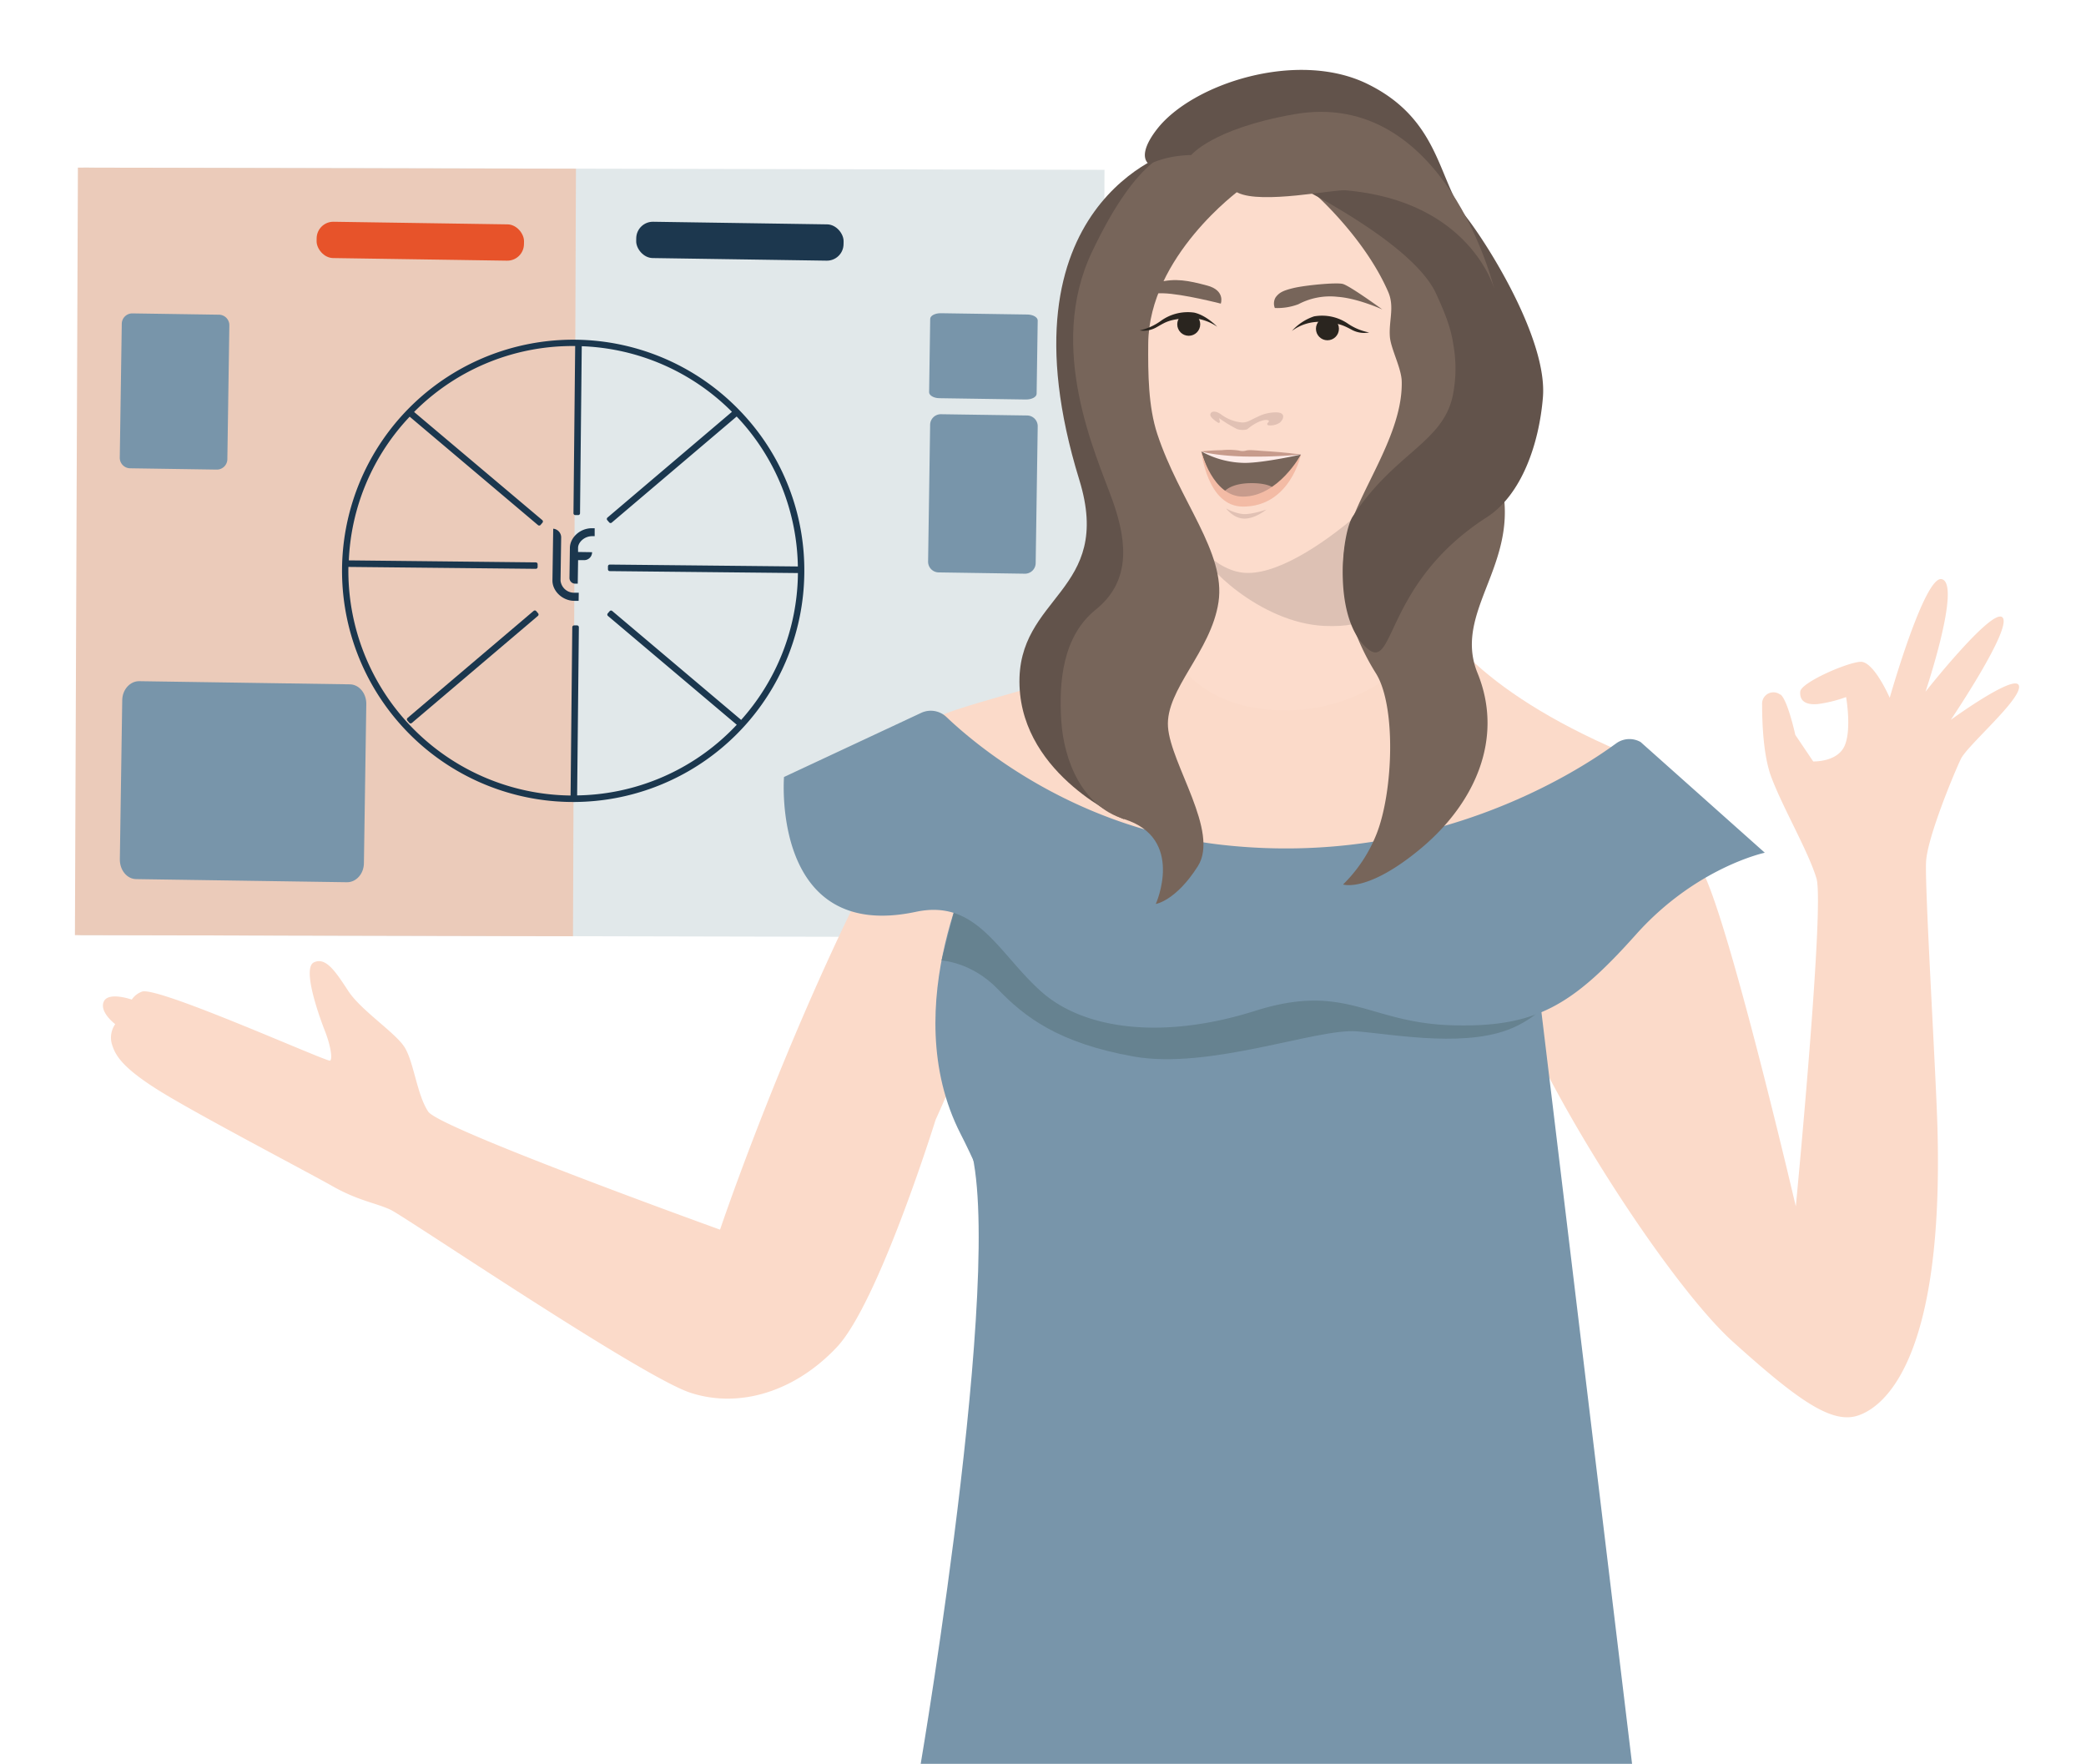
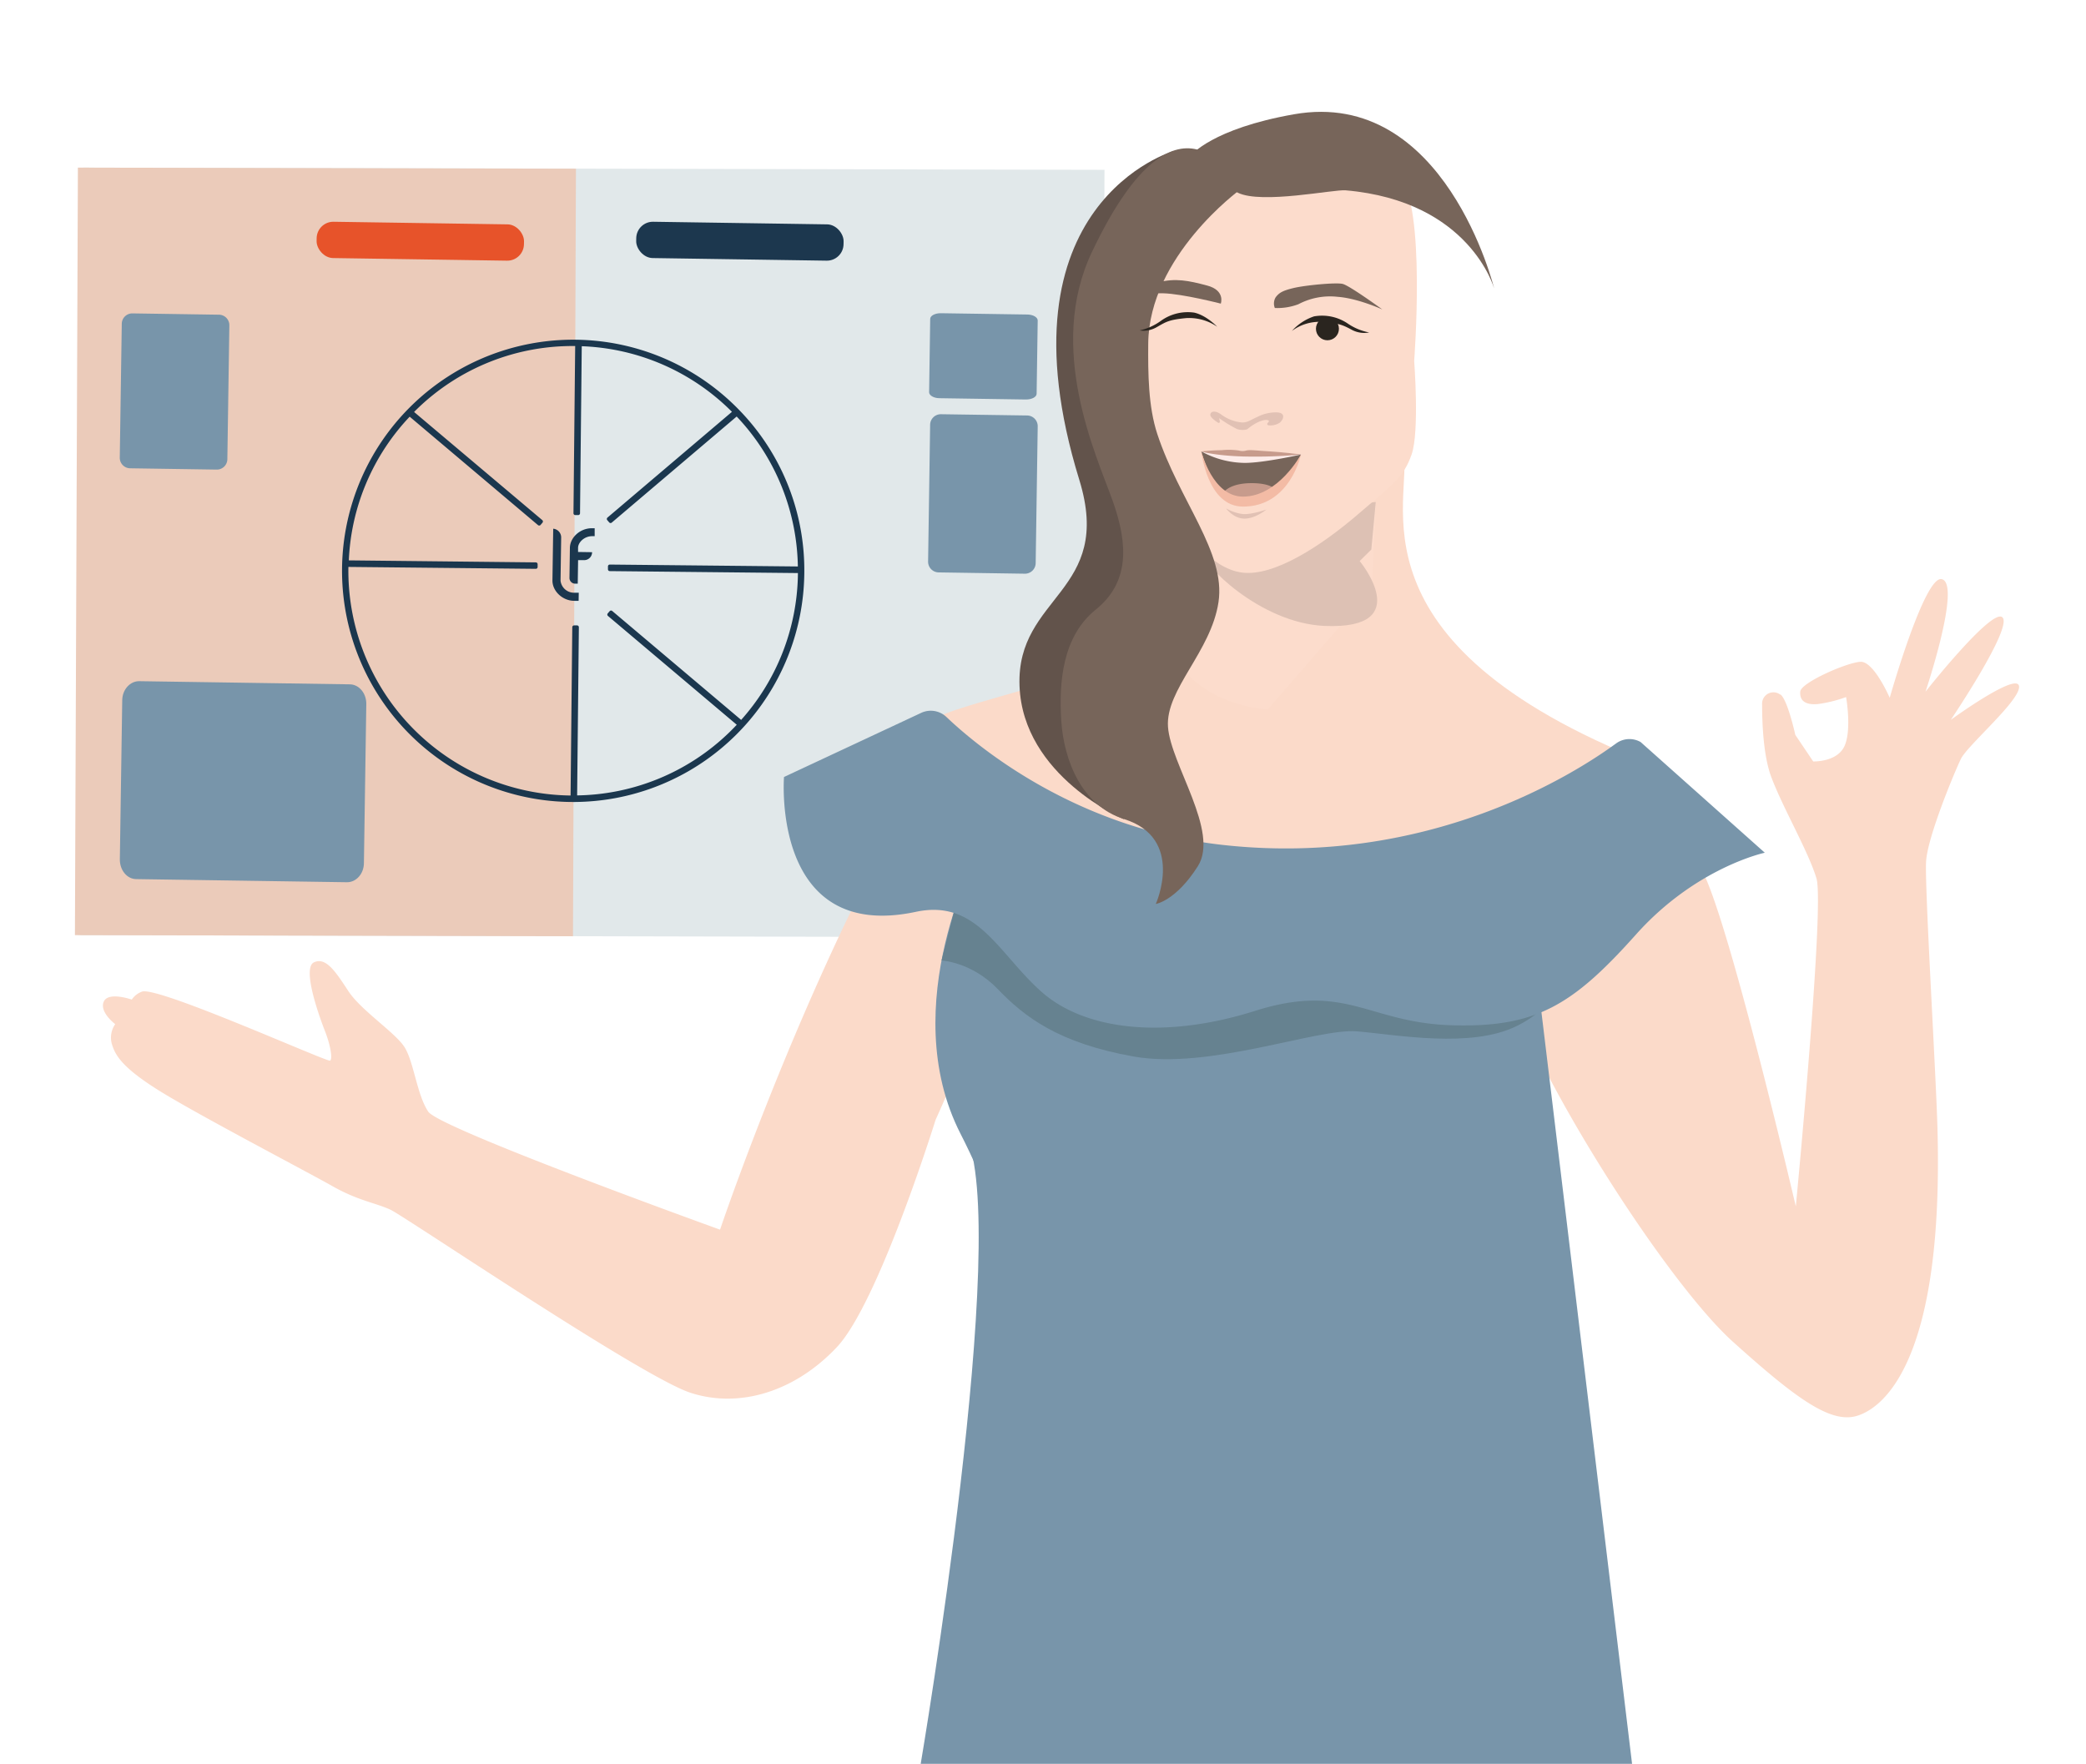
<svg xmlns="http://www.w3.org/2000/svg" id="Layer_1" data-name="Layer 1" viewBox="0 0 595.28 503.32">
  <defs>
    <style>.cls-1{fill:#e1e8ea;}.cls-2{fill:#ebcbba;}.cls-3{fill:#e7532a;}.cls-4{fill:#1c374e;}.cls-5,.cls-7{fill:#1b374e;}.cls-6{fill:#7895aa;}.cls-7{stroke:#1b374e;stroke-linecap:round;stroke-linejoin:round;stroke-width:1.04px;}.cls-8{fill:#fbdac9;}.cls-9{fill:#668290;}.cls-10{fill:#fcdccc;}.cls-11{fill:#ddc1b4;}.cls-12{fill:#e1c1b4;}.cls-13{fill:#77655a;}.cls-14{fill:#62534b;}.cls-15{fill:#2a251f;}.cls-16{fill:#fdebe8;}.cls-17{fill:#c79b8c;}.cls-18{fill:#f3bba5;}</style>
  </defs>
  <title>verb</title>
  <polygon class="cls-1" points="314.33 267.49 22.92 266.85 23.78 47.83 315.19 48.46 314.33 267.49" />
  <polygon class="cls-2" points="163.51 267.17 21.38 266.85 22.23 47.83 164.36 48.14 163.51 267.17" />
  <rect class="cls-3" x="90.36" y="63.64" width="59.18" height="10.36" rx="4.76" transform="translate(1.04 -1.78) rotate(0.86)" />
  <rect class="cls-4" x="181.56" y="63.64" width="59.18" height="10.36" rx="4.76" transform="translate(1.05 -3.15) rotate(0.86)" />
  <path class="cls-5" d="M164.19,166.55h.68l.1-6.71,1.71,0a2.25,2.25,0,0,0,2.28-2.21v-.06l-4-.06,0-1.17c0-1.56,1.76-3.32,4-3.34h.74l0-2.26-.74,0c-3.33-.05-6.28,2.57-6.33,5.6l-.12,8.55A1.62,1.62,0,0,0,164.19,166.55Z" />
  <path class="cls-5" d="M165.16,169.14l-1.32,0a3.87,3.87,0,0,1-3.88-3.44l.18-12.28a2.49,2.49,0,0,0-2.27-2.55l-.22,14.8c0,3,2.83,5.73,6.16,5.78l1.31,0Z" />
  <path class="cls-6" d="M61.81,134l-24.63-.37a3,3,0,0,1-3-3.07l.57-38.13a3,3,0,0,1,3.07-3l24.63.37a3,3,0,0,1,3,3.07L64.88,131A3,3,0,0,1,61.81,134Z" />
  <path class="cls-6" d="M292.77,114l-24.63-.37c-1.67,0-3-.79-3-1.7L265.45,91c0-.92,1.38-1.64,3.05-1.62l24.63.37c1.67,0,3,.79,3,1.7l-.31,20.92C295.8,113.3,294.44,114,292.77,114Z" />
  <path class="cls-6" d="M292.48,163.71l-24.63-.37a3.06,3.06,0,0,1-3-3.14l.58-39a3.06,3.06,0,0,1,3.07-3l24.63.36a3.06,3.06,0,0,1,3,3.14l-.58,39A3.06,3.06,0,0,1,292.48,163.71Z" />
  <path class="cls-6" d="M104.53,200.92l-.68,45.34c0,3.07-2.21,5.53-4.85,5.49l-60.11-.89c-2.64,0-4.73-2.57-4.69-5.64l.68-45.34c0-3.07,2.22-5.53,4.85-5.5l60.12.9C102.48,195.32,104.58,197.85,104.53,200.92Z" />
  <path class="cls-7" d="M210.5,117.29A65.44,65.44,0,1,0,229,163.85,65,65,0,0,0,210.5,117.29Zm1.05,88.86-37.18-31.41-.54.63L211,206.77c-.78.85-1.59,1.68-2.43,2.5a64.18,64.18,0,0,1-44.4,18.23l.5-48.52h-.84l-.49,48.54h-.76a64.66,64.66,0,0,1-63.68-65.61c0-.22,0-.44,0-.66l54,.55V161L99,160.42a64.17,64.17,0,0,1,17.87-42.23l37,31.26.54-.64-37-31.21c.37-.38.72-.76,1.1-1.12a64.19,64.19,0,0,1,46-18.25h.15l-.49,48.23H165l.5-48.2a64.2,64.2,0,0,1,44.14,19.29l-35.95,30.54.55.64,36-30.57-.27-.32a64.21,64.21,0,0,1,18.24,44.33l-54.2-.55v.83l54.21.56c0,.27,0,.55,0,.83A64.14,64.14,0,0,1,211.55,206.15Z" />
-   <rect class="cls-7" x="111.3" y="189.88" width="47.21" height="0.84" transform="translate(-91.11 132.59) rotate(-40.34)" />
  <path class="cls-8" d="M271.87,208.64s-15.09,20.88-34.39,62.7-32,79.55-32,79.55-80-28.83-83.26-33.66-4.12-14.27-6.8-18.45-12.38-10.44-16-15.95-6.41-9.85-9.84-8.21,1.49,15.36,3.13,19.54,2.24,8,1.49,8.5S44.42,281.07,40.43,283a6,6,0,0,0-2.83,2.24s-6.71-2.38-8,.6,3.28,6.41,3.28,6.41a6.7,6.7,0,0,0-1,5.52c.9,3,2.39,6.41,13,13.12s42.65,23.42,50,27.59,12.38,4.78,16.55,6.72S183,392.83,197,397.42s29.86-.3,41.81-13,28.18-64.87,28.18-64.87,25.48-55.36,22.1-76.61A65.11,65.11,0,0,0,271.87,208.64Z" />
  <path class="cls-8" d="M508,198.19a3.23,3.23,0,0,0-5.15,2.61c0,5,.27,14.68,2.62,20.93,3.3,8.81,10.51,21.08,12.89,28.9s-5.89,93.62-5.89,93.62-17-72.79-25.34-92.79-13-20.48-29.9-17.94-36.4,19.08-26.92,47.65,45.59,84.91,64.18,101.68,28.17,23.47,35.58,21.13,24.75-15.58,22.81-82.45c-.47-16.28-3.67-68.73-3.23-75.75s8-25.22,9.92-29.2,17.53-17.18,16.57-20.9-19.44,9.73-19.44,9.73,17.59-26.06,14.78-29.2-22,21.17-22,21.17,10.4-30.94,4.59-32.12c-4.91-1-14.8,33.86-14.8,33.86s-4.51-10.4-8.3-10.27-17,5.92-17.23,8.48,1.39,3.9,5,3.58a38.15,38.15,0,0,0,8.08-2s1.66,9.37-.47,14-8.92,4.37-8.92,4.37l-5.11-7.59s-2.12-9.75-4.17-11.48Z" />
  <path class="cls-6" d="M280.75,242.48s-24.17,44.35-5.27,81.16c13.37,26.06-12.74,179.68-12.74,179.68h203L436.1,257.48Z" />
  <path class="cls-6" d="M279.43,242.48s-24.17,44.35-5.27,81.16c13.37,26.06,27.78,73,27.78,73l128.52-17.06L442.14,260.4Z" />
  <path class="cls-8" d="M337,145.26s4.16,15.31,2.39,27.29c-2.73,18.42-77.89,28.62-75.17,35.1,4.59,10.89,76.91,50,110.52,42.12,15.38-3.58,110-25.72,87.56-35.43-80.32-34.73-57.72-75-62.15-86.87C392,105.61,337,145.26,337,145.26Z" />
  <path class="cls-9" d="M446.08,276.45s0,9.71-13.15,16.28-34.45,2.51-45.73,1.57-42,11-63.58,7.2-31.33-11.39-38.85-19.22-16.09-8.19-16.09-8.19,8.42-33.64,9.36-33.64S446.08,276.45,446.08,276.45Z" />
  <path class="cls-6" d="M503.62,243.33s-19.64,4.16-36.78,23.36c-18,20.13-28.44,26.57-52.45,25.88s-30.17-12.34-56.23-4.11-48.68,5.48-61-5.49-18.32-26.5-35.81-22.77C220,269,223.73,221.72,223.73,221.72l39.13-18.29a6.47,6.47,0,0,1,7.23,1.18c9,8.55,37,31.94,79.16,36.53,58.47,6.37,100.32-20.49,111.94-29a6.44,6.44,0,0,1,7-.39Z" />
-   <path class="cls-10" d="M337.86,155s-.67,26.47-2.09,30.16,7.24,15.62,26,17.31A50.46,50.46,0,0,0,403,187.39L391.5,168.18l1.11-24.91Z" />
+   <path class="cls-10" d="M337.86,155s-.67,26.47-2.09,30.16,7.24,15.62,26,17.31L391.5,168.18l1.11-24.91Z" />
  <path class="cls-11" d="M337.79,150s7.45,6.11,6,8.13,15.48,19.68,34.22,20.48c26.3,1.13,10-18.51,10-18.51l3.32-3.28,1.27-13.58Z" />
  <path class="cls-10" d="M347.74,44.72s-17.93,2.85-21,17.18-5.84,46.2-5.54,52.48.69,19,8.83,28.18,15.34,19.66,24.45,20.83,22.63-7.7,32.9-16.51,13.16-10.67,15.45-17.2.73-26.7.73-26.7,3.46-44.6-4.23-52.5S347.74,44.72,347.74,44.72Z" />
  <path class="cls-12" d="M347.91,119.33a37.75,37.75,0,0,0,5.11,3.11,4.92,4.92,0,0,0,2.9.06,14.06,14.06,0,0,1,3.25-2.11c1.49-.59,2.24-.69,2.81-.42.27.14.06.46-.24.75a.38.38,0,0,0,.27.65,4.87,4.87,0,0,0,3.25-.79c1.21-1.14,1.47-2.74-.69-2.89a11.37,11.37,0,0,0-5.79,1.3c-2,.87-2.7,1.6-4.39,1.56a11.64,11.64,0,0,1-6-2.35c-1.6-1.1-2.91-.9-3,.13-.06.72,1.35,1.74,2.2,2.29a.33.33,0,0,0,.51-.34Z" />
  <path class="cls-13" d="M363.8,87.89a17,17,0,0,0,6.71-1.07,19.34,19.34,0,0,1,11.21-2.12c5.76.41,12.77,3.61,12.77,3.61s-9.39-6.84-11.35-7.3-10.75.4-14,1.18-4.14,1.4-5.1,2.64A3.41,3.41,0,0,0,363.8,87.89Z" />
  <path class="cls-13" d="M348.38,86.64s1.38-3.76-3.9-5.16-9-2.19-14-.9S324,83.19,324,83.19l.88,1.7s1.45-1.36,7.07-1.2S348.38,86.64,348.38,86.64Z" />
-   <path class="cls-13" d="M407.78,56.64s8.76,52.17,18.2,73.85c12.15,27.87-12.25,42.16-4.34,61.57,7.71,18.92-1,37.55-16.5,50.33-15.05,12.42-21.87,10-21.87,10a41.61,41.61,0,0,0,9.6-14.53c4.7-12,5.61-36.43-.25-45.76s-12.07-24.49-8.07-39.68c3.31-12.61,15.83-28.5,15.46-43.59-.09-3.85-3.16-9.36-3.39-12.85-.3-4.54,1.39-8.44-.48-12.71-6.94-15.94-21.73-28.69-21.73-28.69Z" />
  <path class="cls-14" d="M334.93,43.1S283.62,57.79,308,136.93c9.91,32.13-18,32.95-17.06,58.77s29.78,38.07,29.78,38.07-9.53-39.8-1.23-56.11,8.24-39.22,8.24-39.22l-5.38-42Z" />
  <path class="cls-13" d="M353.75,54.23S327.89,73.1,327.67,98c-.07,8.5,0,18,2.58,25.83,6.32,19.17,19.61,33.82,17.47,48s-15.16,24.92-14.41,35.6,14.78,29.87,8.52,39.75-12,10.78-12,10.78,8.44-18.76-9.06-24.23c-12.16-3.81-17.19-16.92-17.91-28s.34-24.12,9.83-31.77,9.42-18.29,4.77-31.23-18.9-43.35-5.85-70.83C337.18,18,353.75,54.23,353.75,54.23Z" />
-   <circle class="cls-15" cx="339.23" cy="92.54" r="3.28" />
  <circle class="cls-15" cx="378.81" cy="93.82" r="3.28" />
  <path class="cls-15" d="M368.67,94.44a13.11,13.11,0,0,1,8.15-2.6c4.87.31,6.14.76,8.83,2.21a7.48,7.48,0,0,0,5.07.82,16.22,16.22,0,0,1-6.18-2.59,13.06,13.06,0,0,0-9.55-2A14.73,14.73,0,0,0,368.67,94.44Z" />
  <path class="cls-15" d="M347.36,93.24a14.13,14.13,0,0,0-8.83-2.47c-4.85.46-5.67,1-8.32,2.52a7.53,7.53,0,0,1-5,1,16.32,16.32,0,0,0,6.11-2.76,13.09,13.09,0,0,1,9.49-2.32C344.31,90,347.36,93.24,347.36,93.24Z" />
  <path class="cls-13" d="M357.83,129.64c4.66-.07,13.41.07,13.41.07s-5.63,13.07-16,13.07c-9.19,0-12.42-13.95-12.42-13.95S353.59,129.7,357.83,129.64Z" />
  <path class="cls-16" d="M371.24,129.71s-10.55,2.38-16,2.38a26.18,26.18,0,0,1-12.37-3.25s8.06-.1,14.64-.1A120,120,0,0,1,371.24,129.71Z" />
  <path class="cls-17" d="M371.24,129.71a141.9,141.9,0,0,1-16.45.55c-8.24-.24-12-1.43-12-1.43a53.66,53.66,0,0,1,5.75-.36,20.68,20.68,0,0,1,5,.09,4,4,0,0,0,2.11,0c1.07-.27,3.44.06,5.63.18C367.22,129.09,371.24,129.71,371.24,129.71Z" />
  <path class="cls-17" d="M364,139.76s-1.09-1.89-6.83-1.89c-7.1,0-8.44,3.25-8.44,3.25a47.08,47.08,0,0,0,9.82,1.19C363.05,142.24,364,139.76,364,139.76Z" />
  <path class="cls-18" d="M371.25,129.71s-6.47,12-16.54,12c-8.75,0-11.88-12.91-11.88-12.91s1.65,15.76,11.88,15.76C368.18,144.59,371.25,129.71,371.25,129.71Z" />
  <path class="cls-12" d="M349.89,145.08a12.87,12.87,0,0,0,4.57,1.58c2.52.31,6.93-1.26,6.93-1.26s-3.1,2.59-6.25,2.59S349.89,145.08,349.89,145.08Z" />
-   <path class="cls-14" d="M330.24,36.77C340.31,23.91,370,14.22,390,23.84,411,34,410.25,51.36,418.3,61.75c7.13,9.2,23.32,35.63,22,51.62-1.06,13.11-6,27.78-16,34.22-30.33,19.49-25.93,45.9-34.94,36.69S383,152.07,386,147.43c12.37-18.88,26.68-21.21,28.84-36a38.49,38.49,0,0,0-.12-13.2c-.65-4.42-2.15-8.46-4.91-14.45-6.25-13.6-35-28.33-40.68-31.33-27.54-14.53-40.85-5.29-41.3-5.65C325.72,45.05,326.63,41.37,330.24,36.77Z" />
  <path class="cls-13" d="M384,54.31c35.53,3.06,42.38,28,42.38,28S412.4,25,369.26,32.61c-23.43,4.13-29.37,11.7-29.37,11.7S347.12,52,353.25,55C360.09,58.32,380.59,54,384,54.31Z" />
</svg>